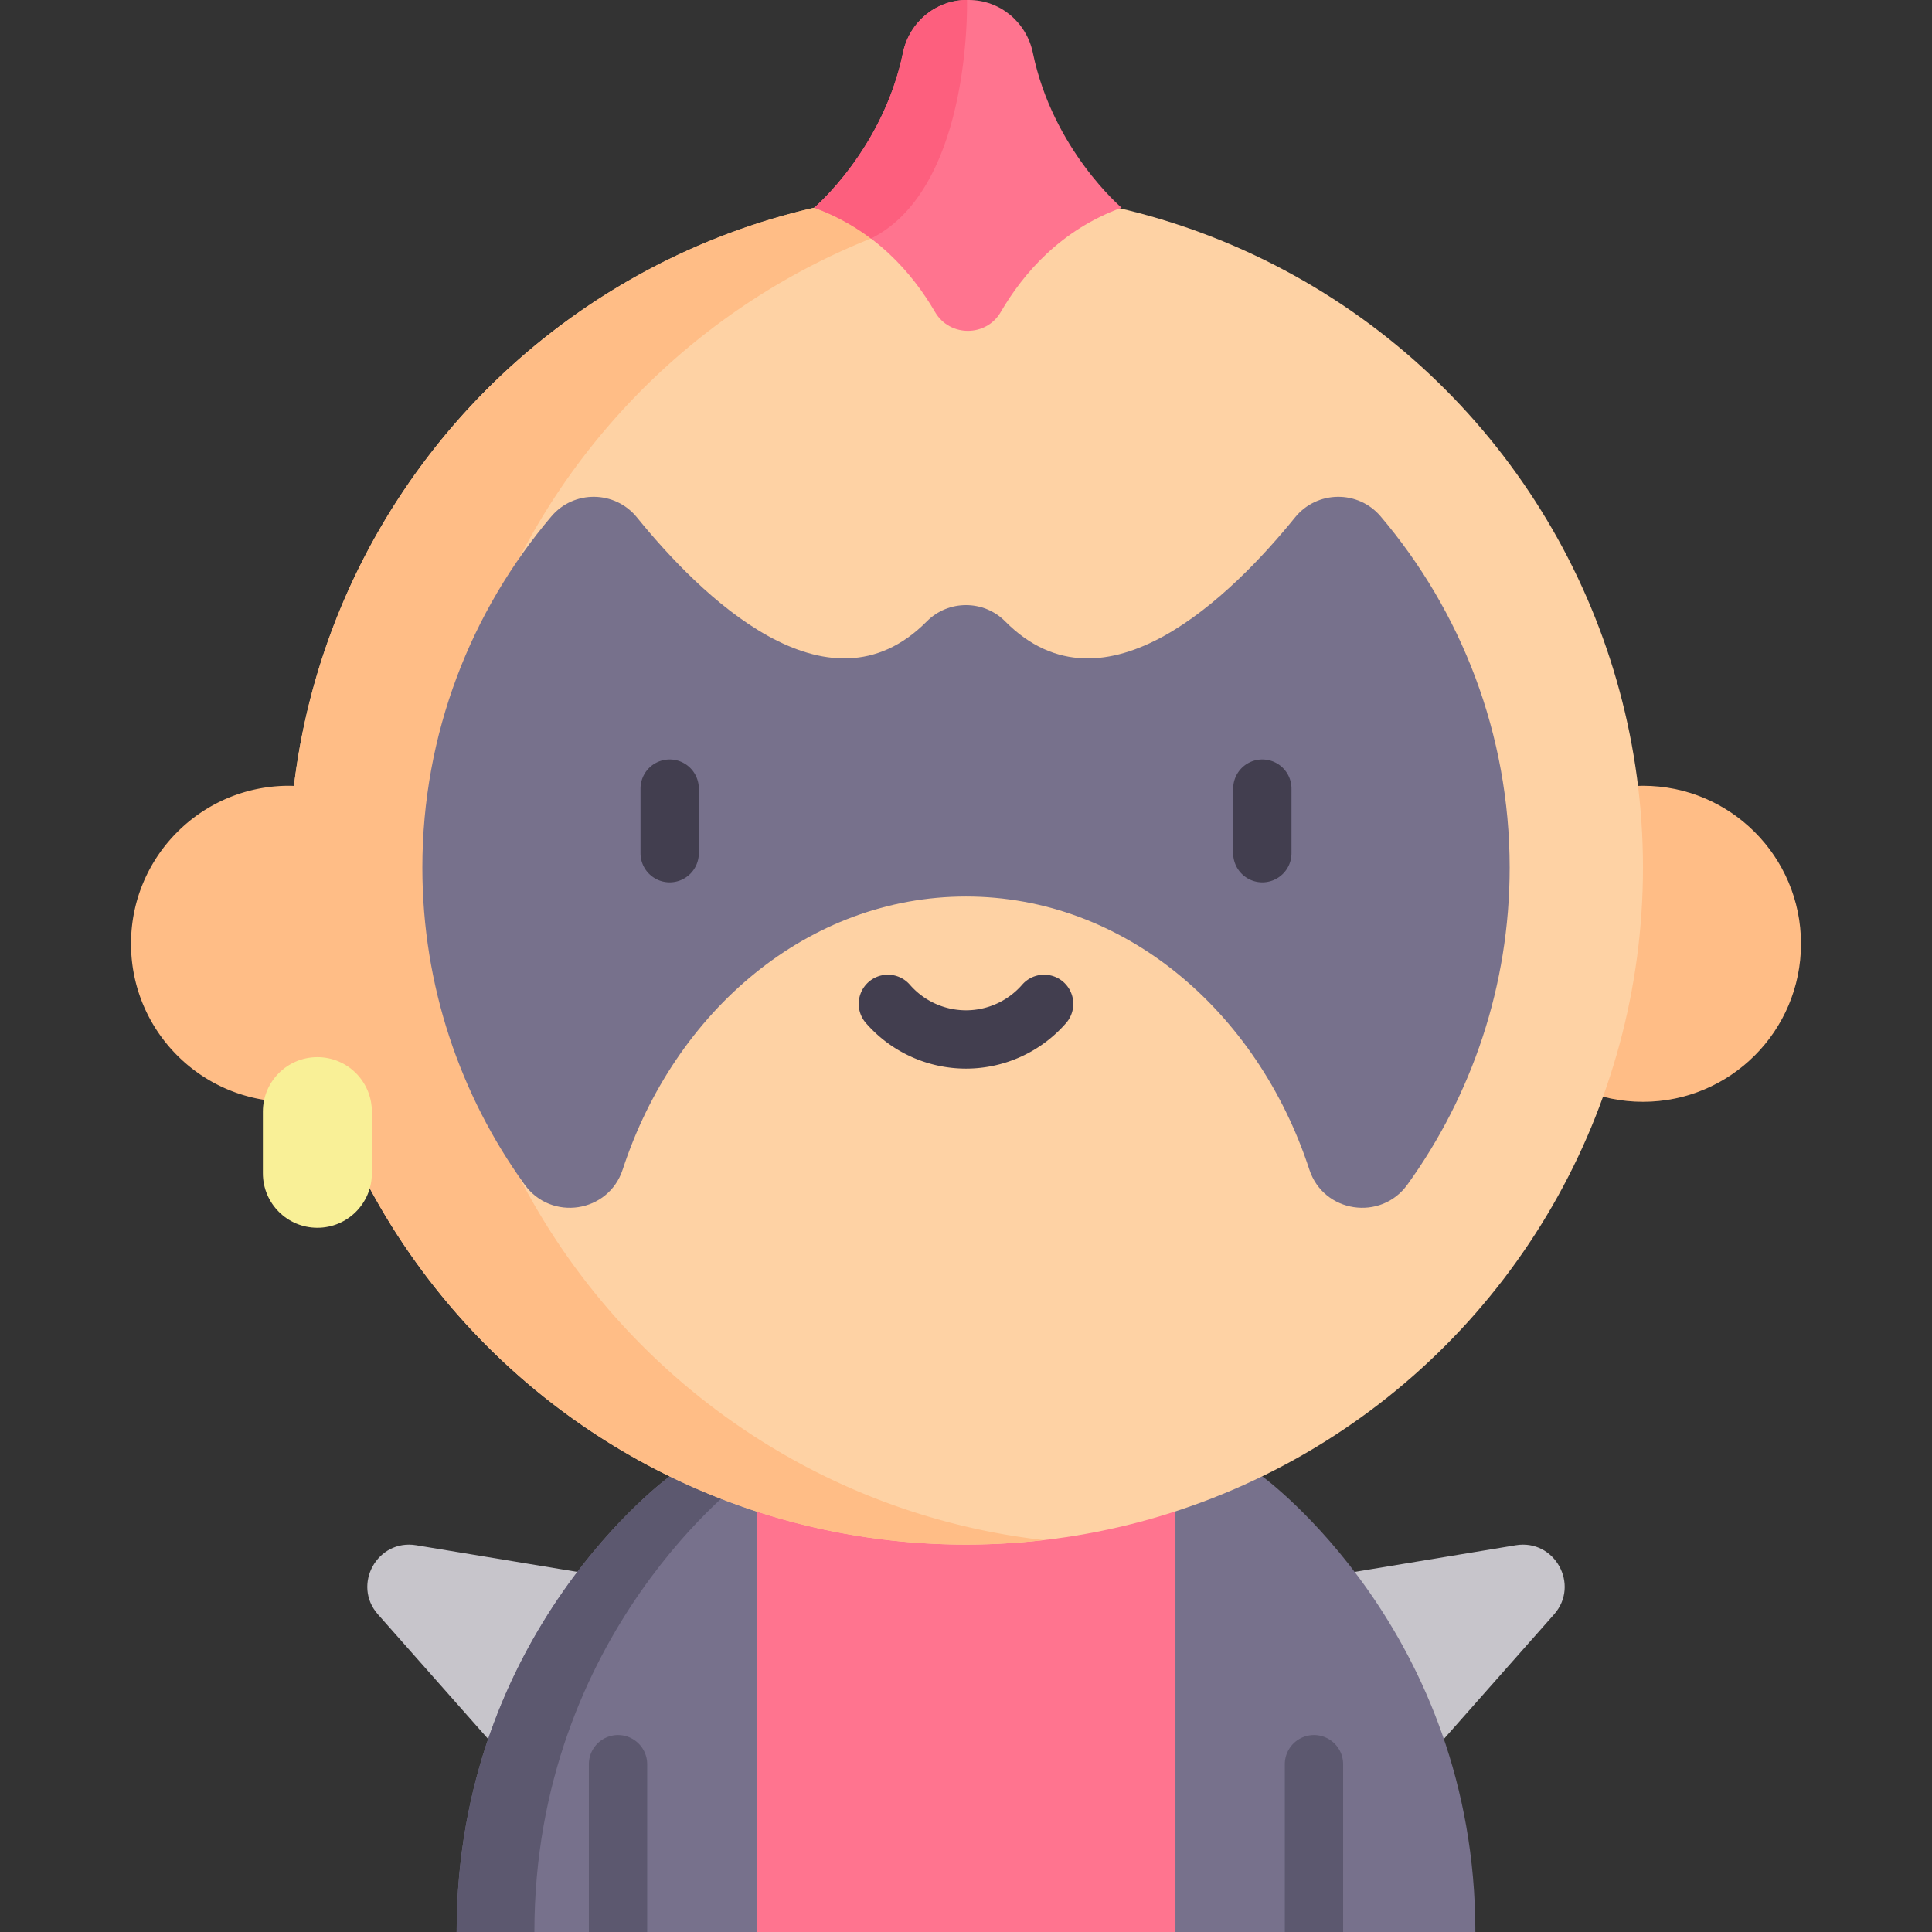
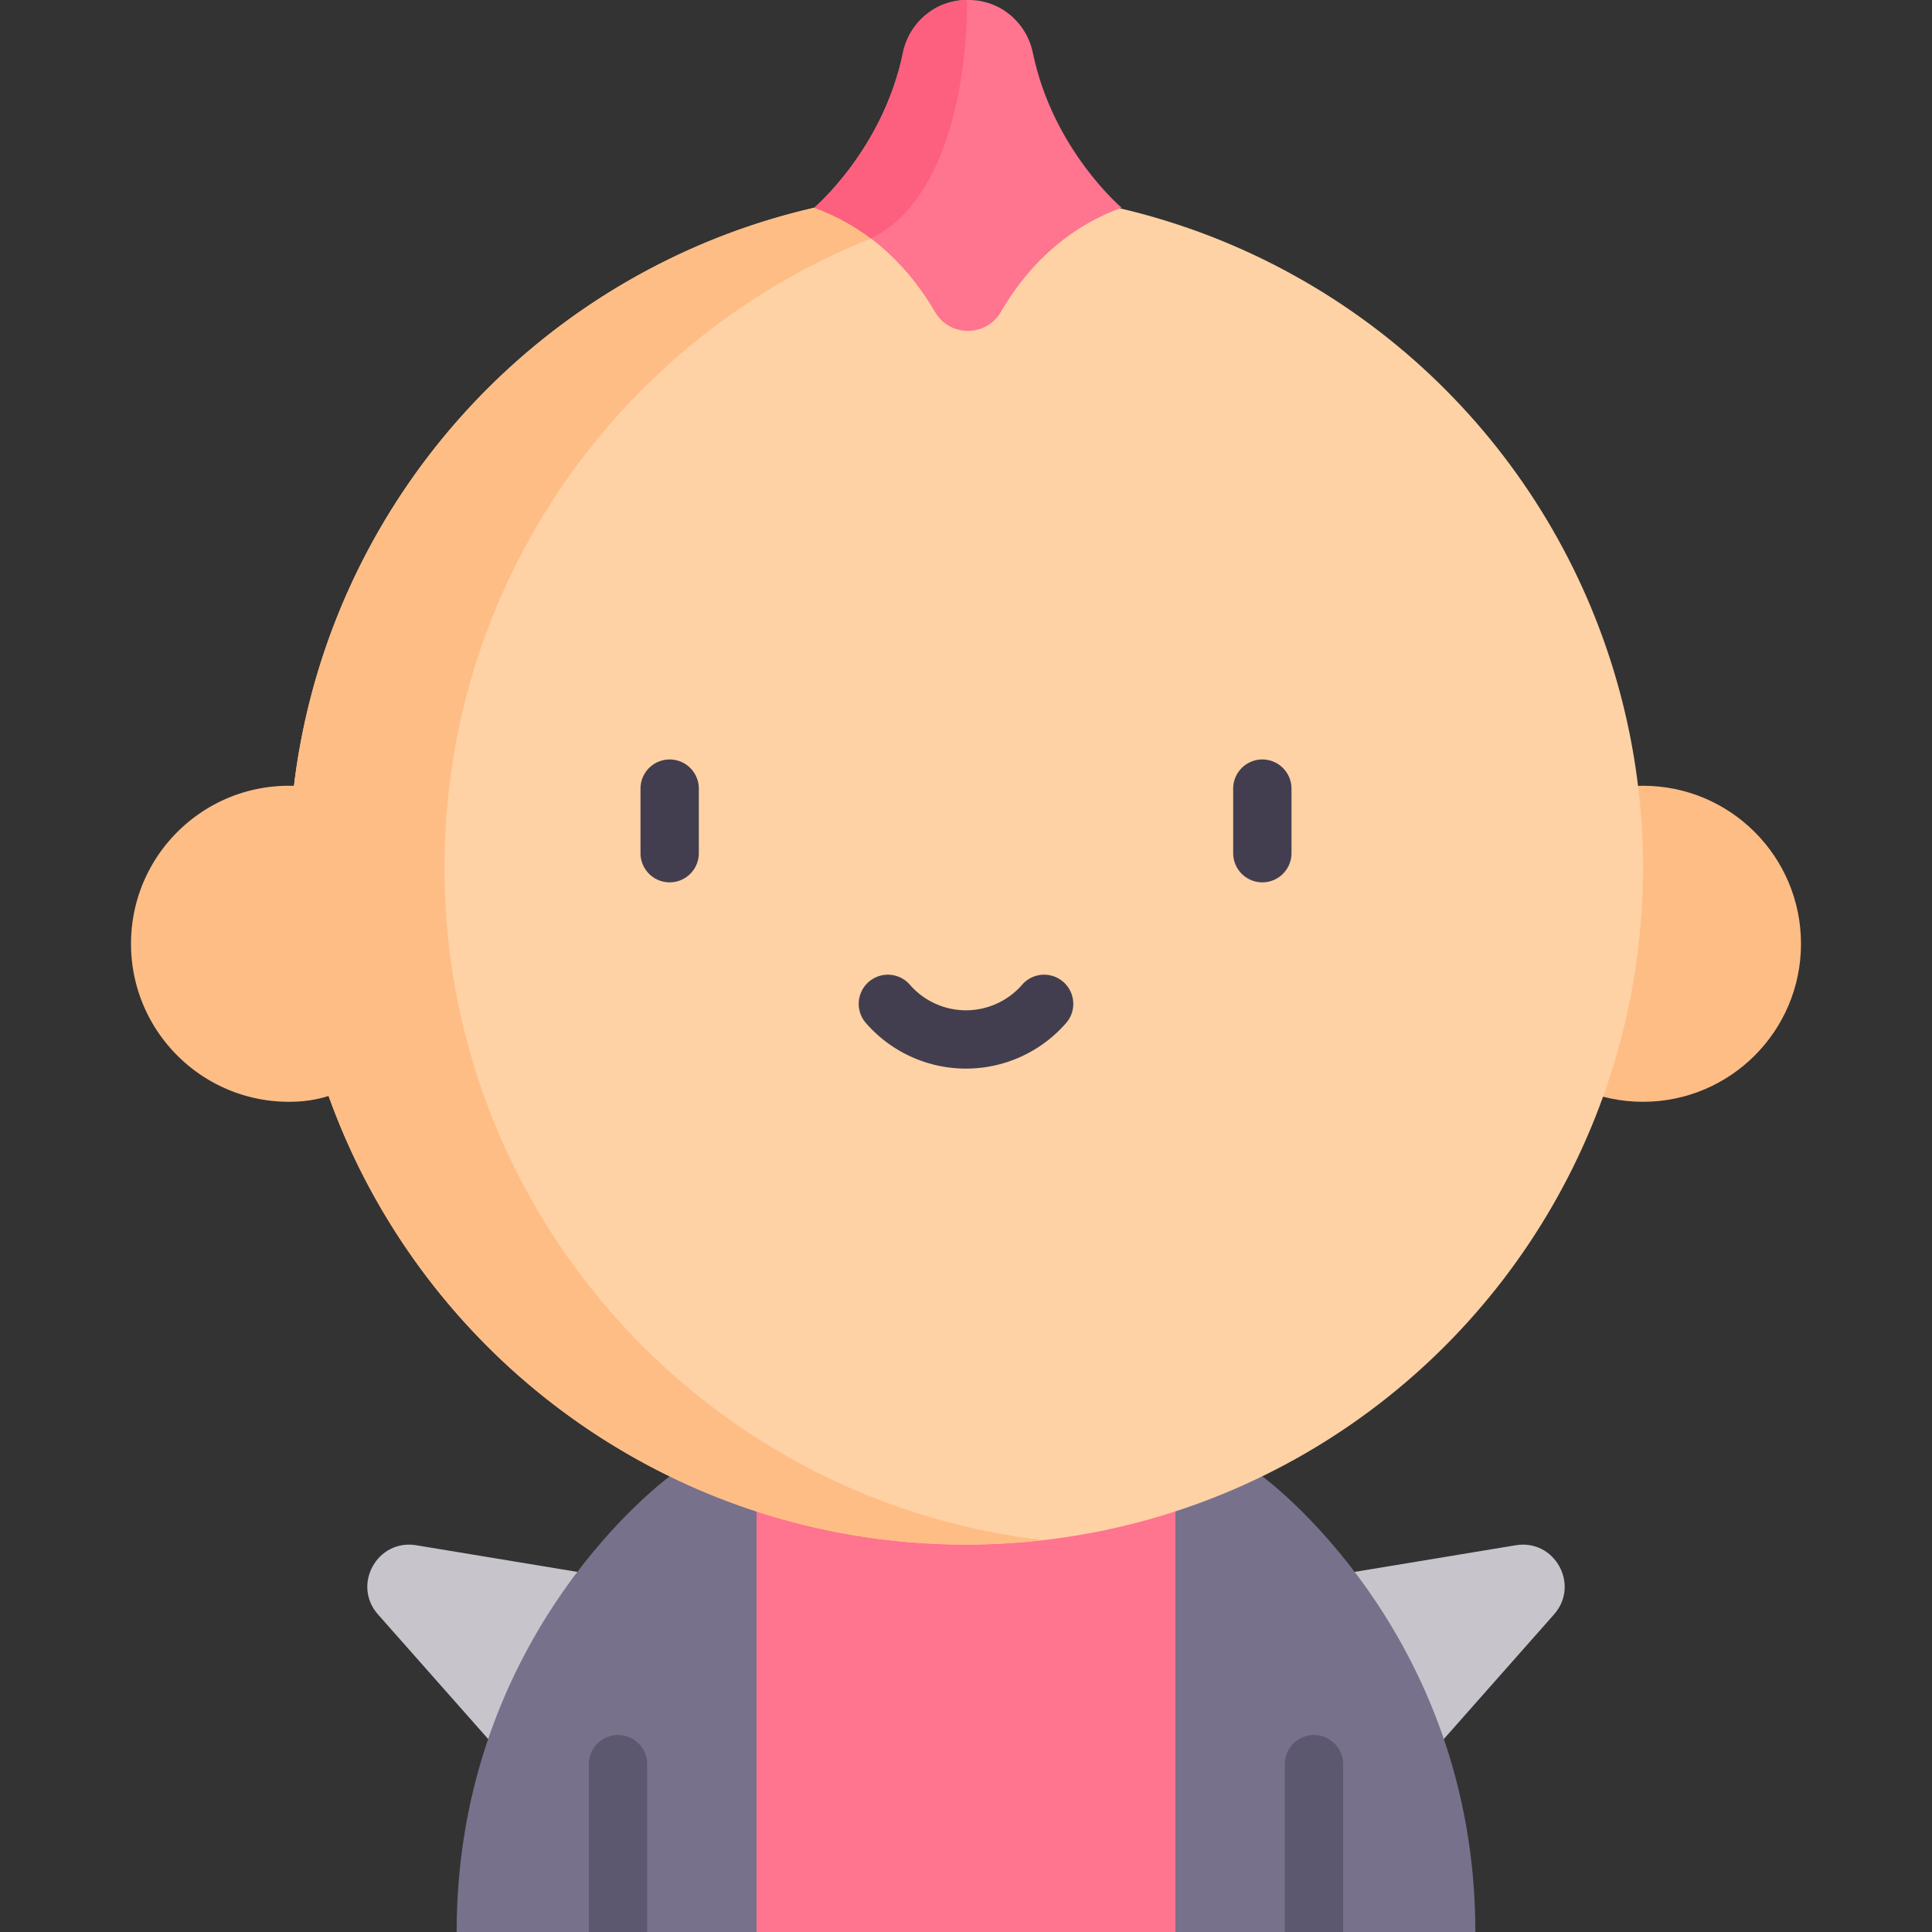
<svg xmlns="http://www.w3.org/2000/svg" height="512" viewBox="0 0 497 497" width="512">
  <rect x="0" y="0" width="497" height="497" fill="#333333" stroke="none" />
  <path d="M107.072 397.508c-10.019-1.657-16.569 10.184-9.842 17.791l37.857 42.811 28.368-51.277zM389.928 397.508c10.019-1.657 16.569 10.184 9.842 17.791l-37.857 42.811-28.368-51.277z" fill="#c7c5cb" />
  <path d="M194.622 379.796l24.939 62.733L194.622 497h-77.153c0-77.408 54.8-117.204 54.8-117.204z" fill="#77718c" />
-   <path d="M192.269 379.796h-20s-54.8 39.797-54.8 117.204h20c0-77.407 54.8-117.204 54.8-117.204z" fill="#5c586f" />
  <path d="M379.532 497h-77.153l-18.325-58.602 18.325-58.602h22.353s54.8 39.797 54.8 117.204z" fill="#77718c" />
  <circle cx="422.651" cy="242.784" fill="#ffbd86" r="40.649" />
  <path d="M194.622 379.796h107.757V497H194.622z" fill="#ff748f" />
  <circle cx="248.5" cy="223.185" fill="#fed2a4" r="174.151" />
  <path d="M114.35 223.185c0-89.416 67.391-163.079 154.151-173.001a176.085 176.085 0 00-20-1.15c-89.066 0-162.505 66.865-172.884 153.133-.42-.014-.836-.033-1.266-.033-22.45 0-40.649 18.199-40.649 40.649s18.199 40.649 40.649 40.649c3.789 0 7.163-.529 10.17-1.499 24.105 67.271 88.418 115.401 163.981 115.401 6.765 0 13.436-.399 20-1.15-86.761-9.92-154.152-83.583-154.152-172.999z" fill="#ffbd86" />
-   <path d="M355.157 132.831c-5.792-6.825-16.378-6.675-22.016.278-16.072 19.818-48.974 52.561-74.555 26.742-5.535-5.587-14.635-5.587-20.17 0-25.581 25.819-58.483-6.924-74.555-26.742-5.639-6.953-16.224-7.103-22.016-.278-20.699 24.39-33.194 55.943-33.194 90.357 0 30.403 9.753 58.572 26.295 81.538 6.842 9.499 21.592 7.271 25.232-3.855 13.429-41.047 47.906-70.245 88.324-70.245s74.895 29.198 88.324 70.245c3.64 11.126 18.39 13.354 25.232 3.855 16.542-22.966 26.295-51.135 26.295-81.538-.002-34.414-12.497-65.967-33.196-90.357z" fill="#77718c" />
  <path d="M172.269 226.978a7.5 7.5 0 01-7.5-7.5V202.87a7.5 7.5 0 0115 0v16.608a7.5 7.5 0 01-7.5 7.5zM324.731 226.978a7.5 7.5 0 01-7.5-7.5V202.87a7.5 7.5 0 0115 0v16.608a7.5 7.5 0 01-7.5 7.5zM248.5 274.896a34.156 34.156 0 01-25.752-11.729 7.5 7.5 0 0111.309-9.855 19.159 19.159 0 0014.443 6.583c5.533 0 10.798-2.4 14.444-6.583a7.5 7.5 0 0111.309 9.855 34.154 34.154 0 01-25.753 11.729z" fill="#423e4f" />
  <path d="M151.485 497v-43.161a7.5 7.5 0 0115 0V497zM330.515 497v-43.161a7.5 7.5 0 0115 0V497z" fill="#5c586f" />
-   <path d="M81.643 271.946c-7.741 0-14.016 6.275-14.016 14.016v15.863c0 7.741 6.275 14.016 14.016 14.016s14.016-6.275 14.016-14.016v-15.863c-.001-7.741-6.276-14.016-14.016-14.016z" fill="#f9f097" />
  <path d="M265.704 13.606C264.075 5.73 257.272 0 249.229 0h-.478c-8.043 0-14.846 5.729-16.476 13.606-5.154 24.906-22.825 39.825-22.825 39.825 15.53 5.651 25.208 16.73 31.099 26.853 3.747 6.438 13.134 6.438 16.881 0 5.891-10.123 15.57-21.202 31.1-26.853 0 0-17.671-14.919-22.826-39.825z" fill="#ff748f" />
  <path d="M232.276 13.605c-5.154 24.906-22.825 39.826-22.825 39.826a55.808 55.808 0 0114.601 7.936.03.03 0 00.008-.004C250.106 48.354 248.751 0 248.751 0c-8.043 0-14.845 5.729-16.475 13.605z" fill="#fd5f7e" />
</svg>